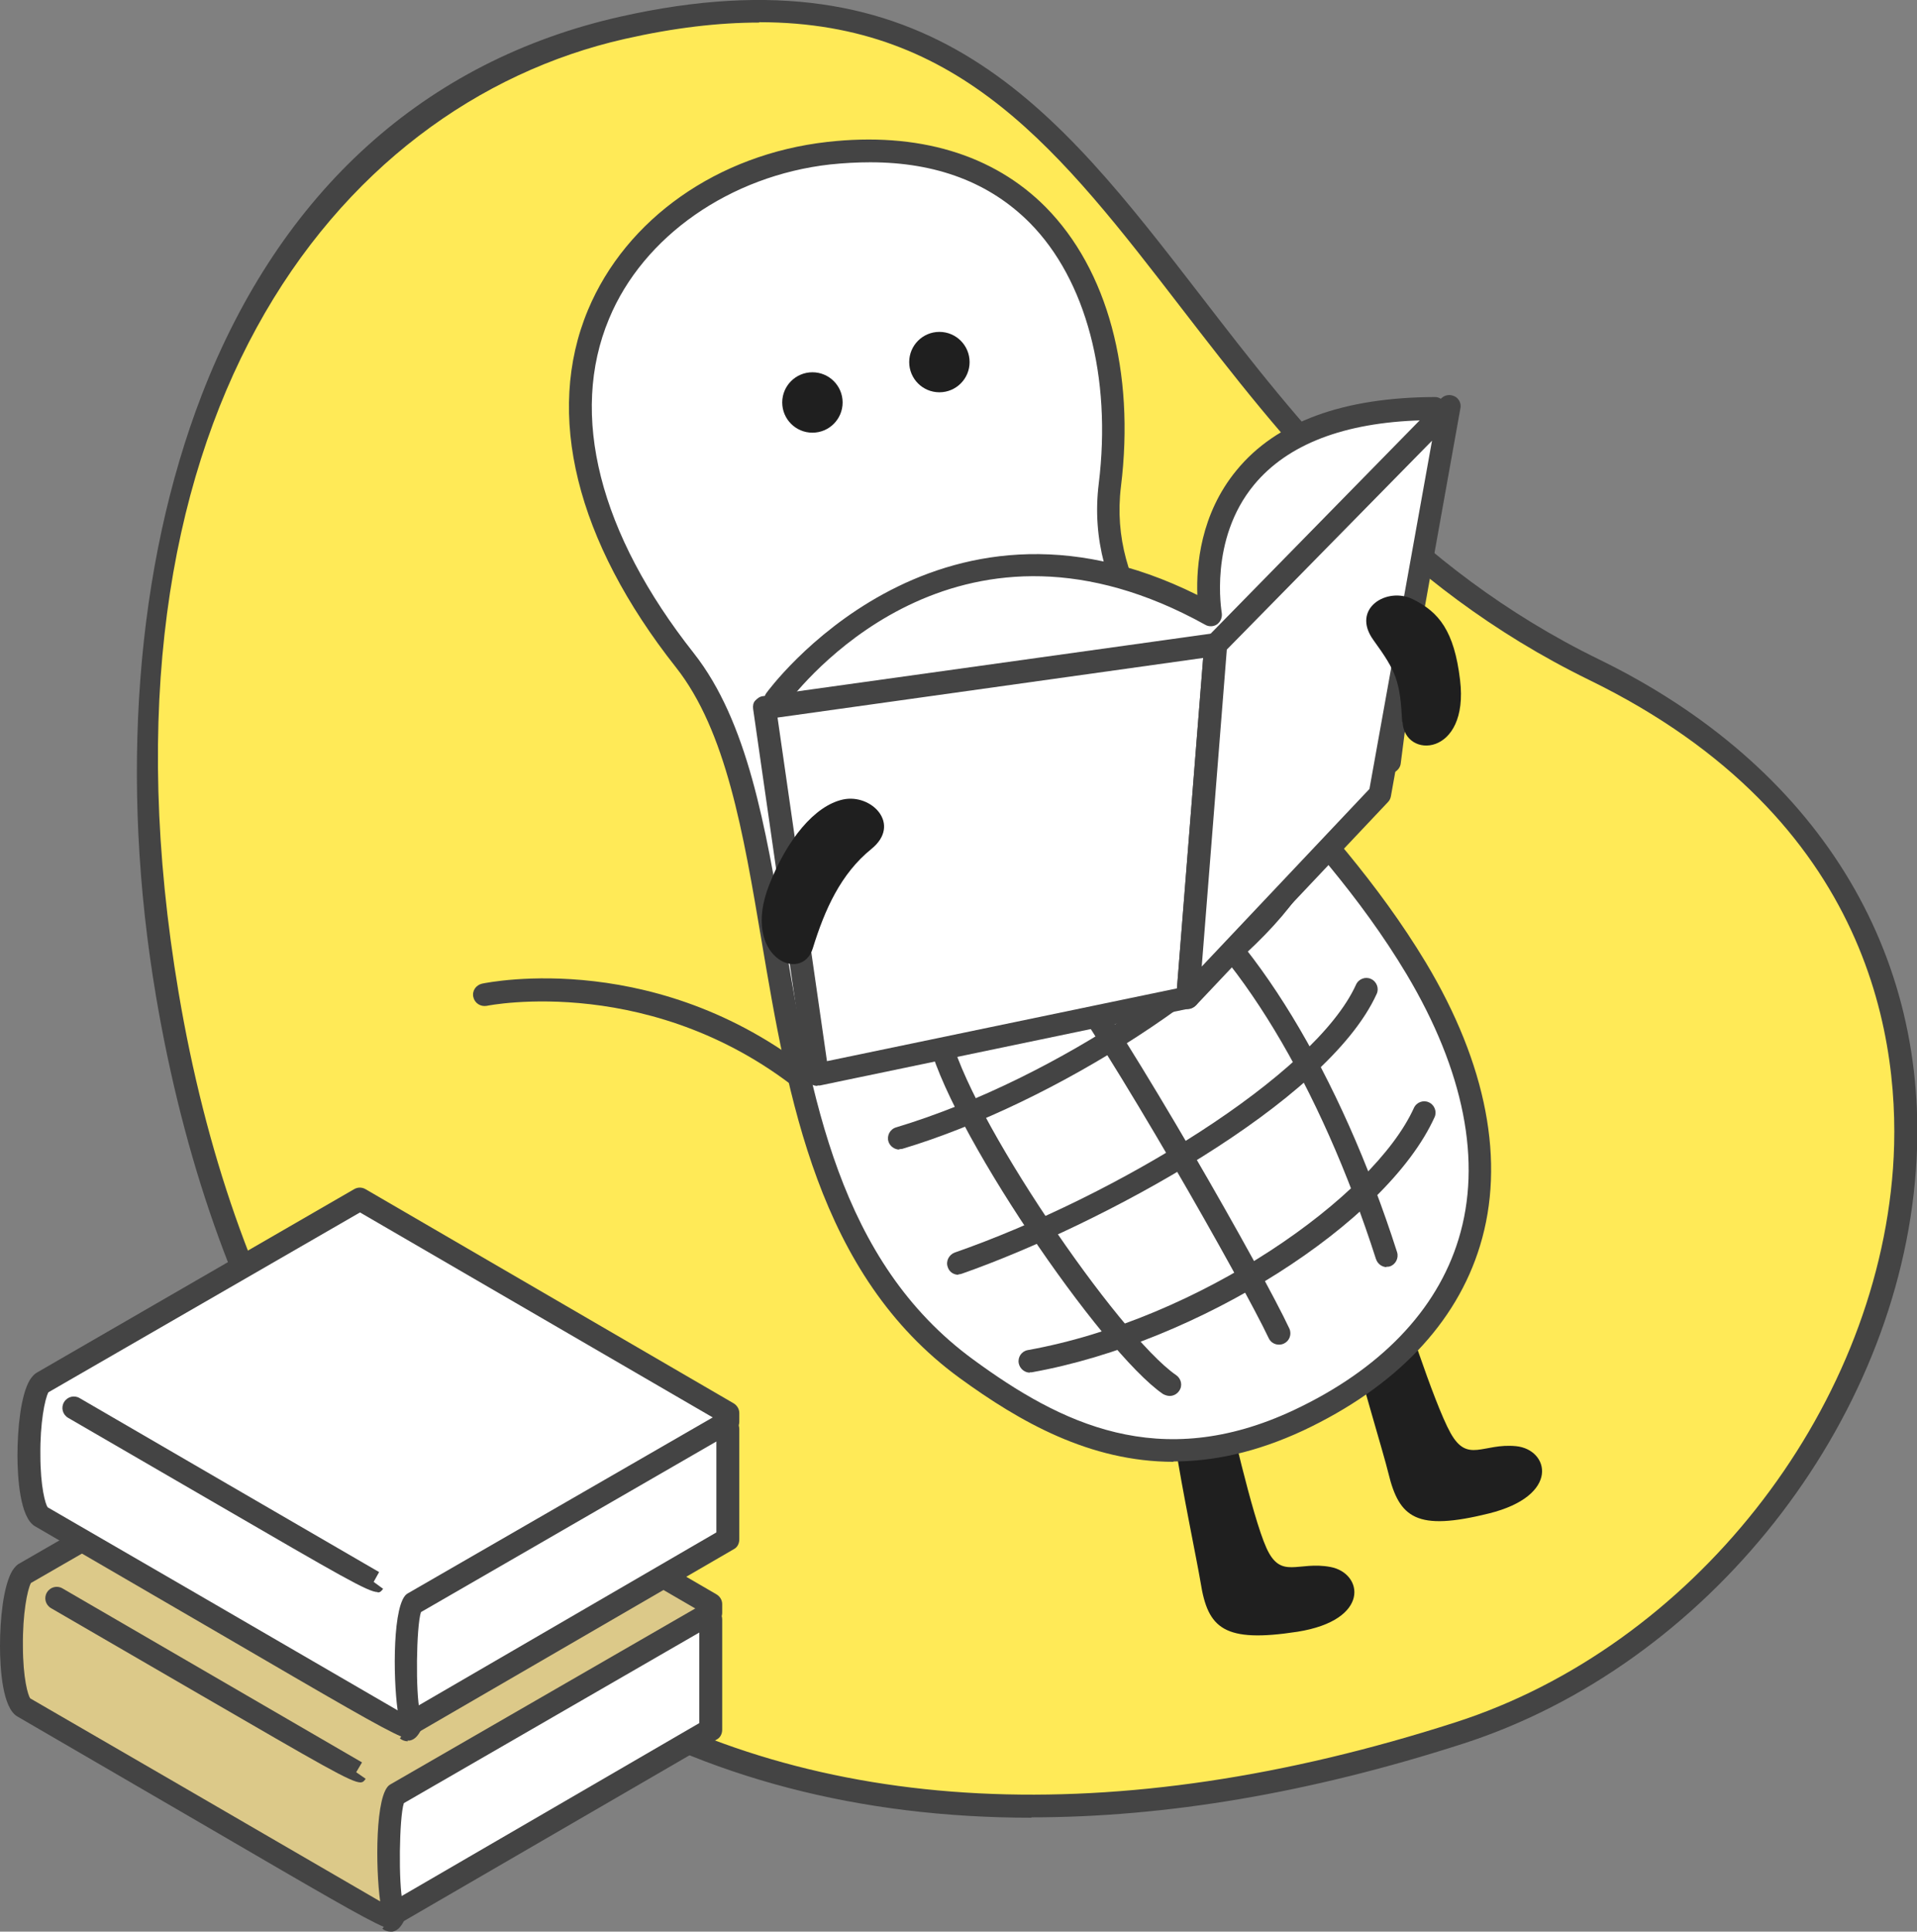
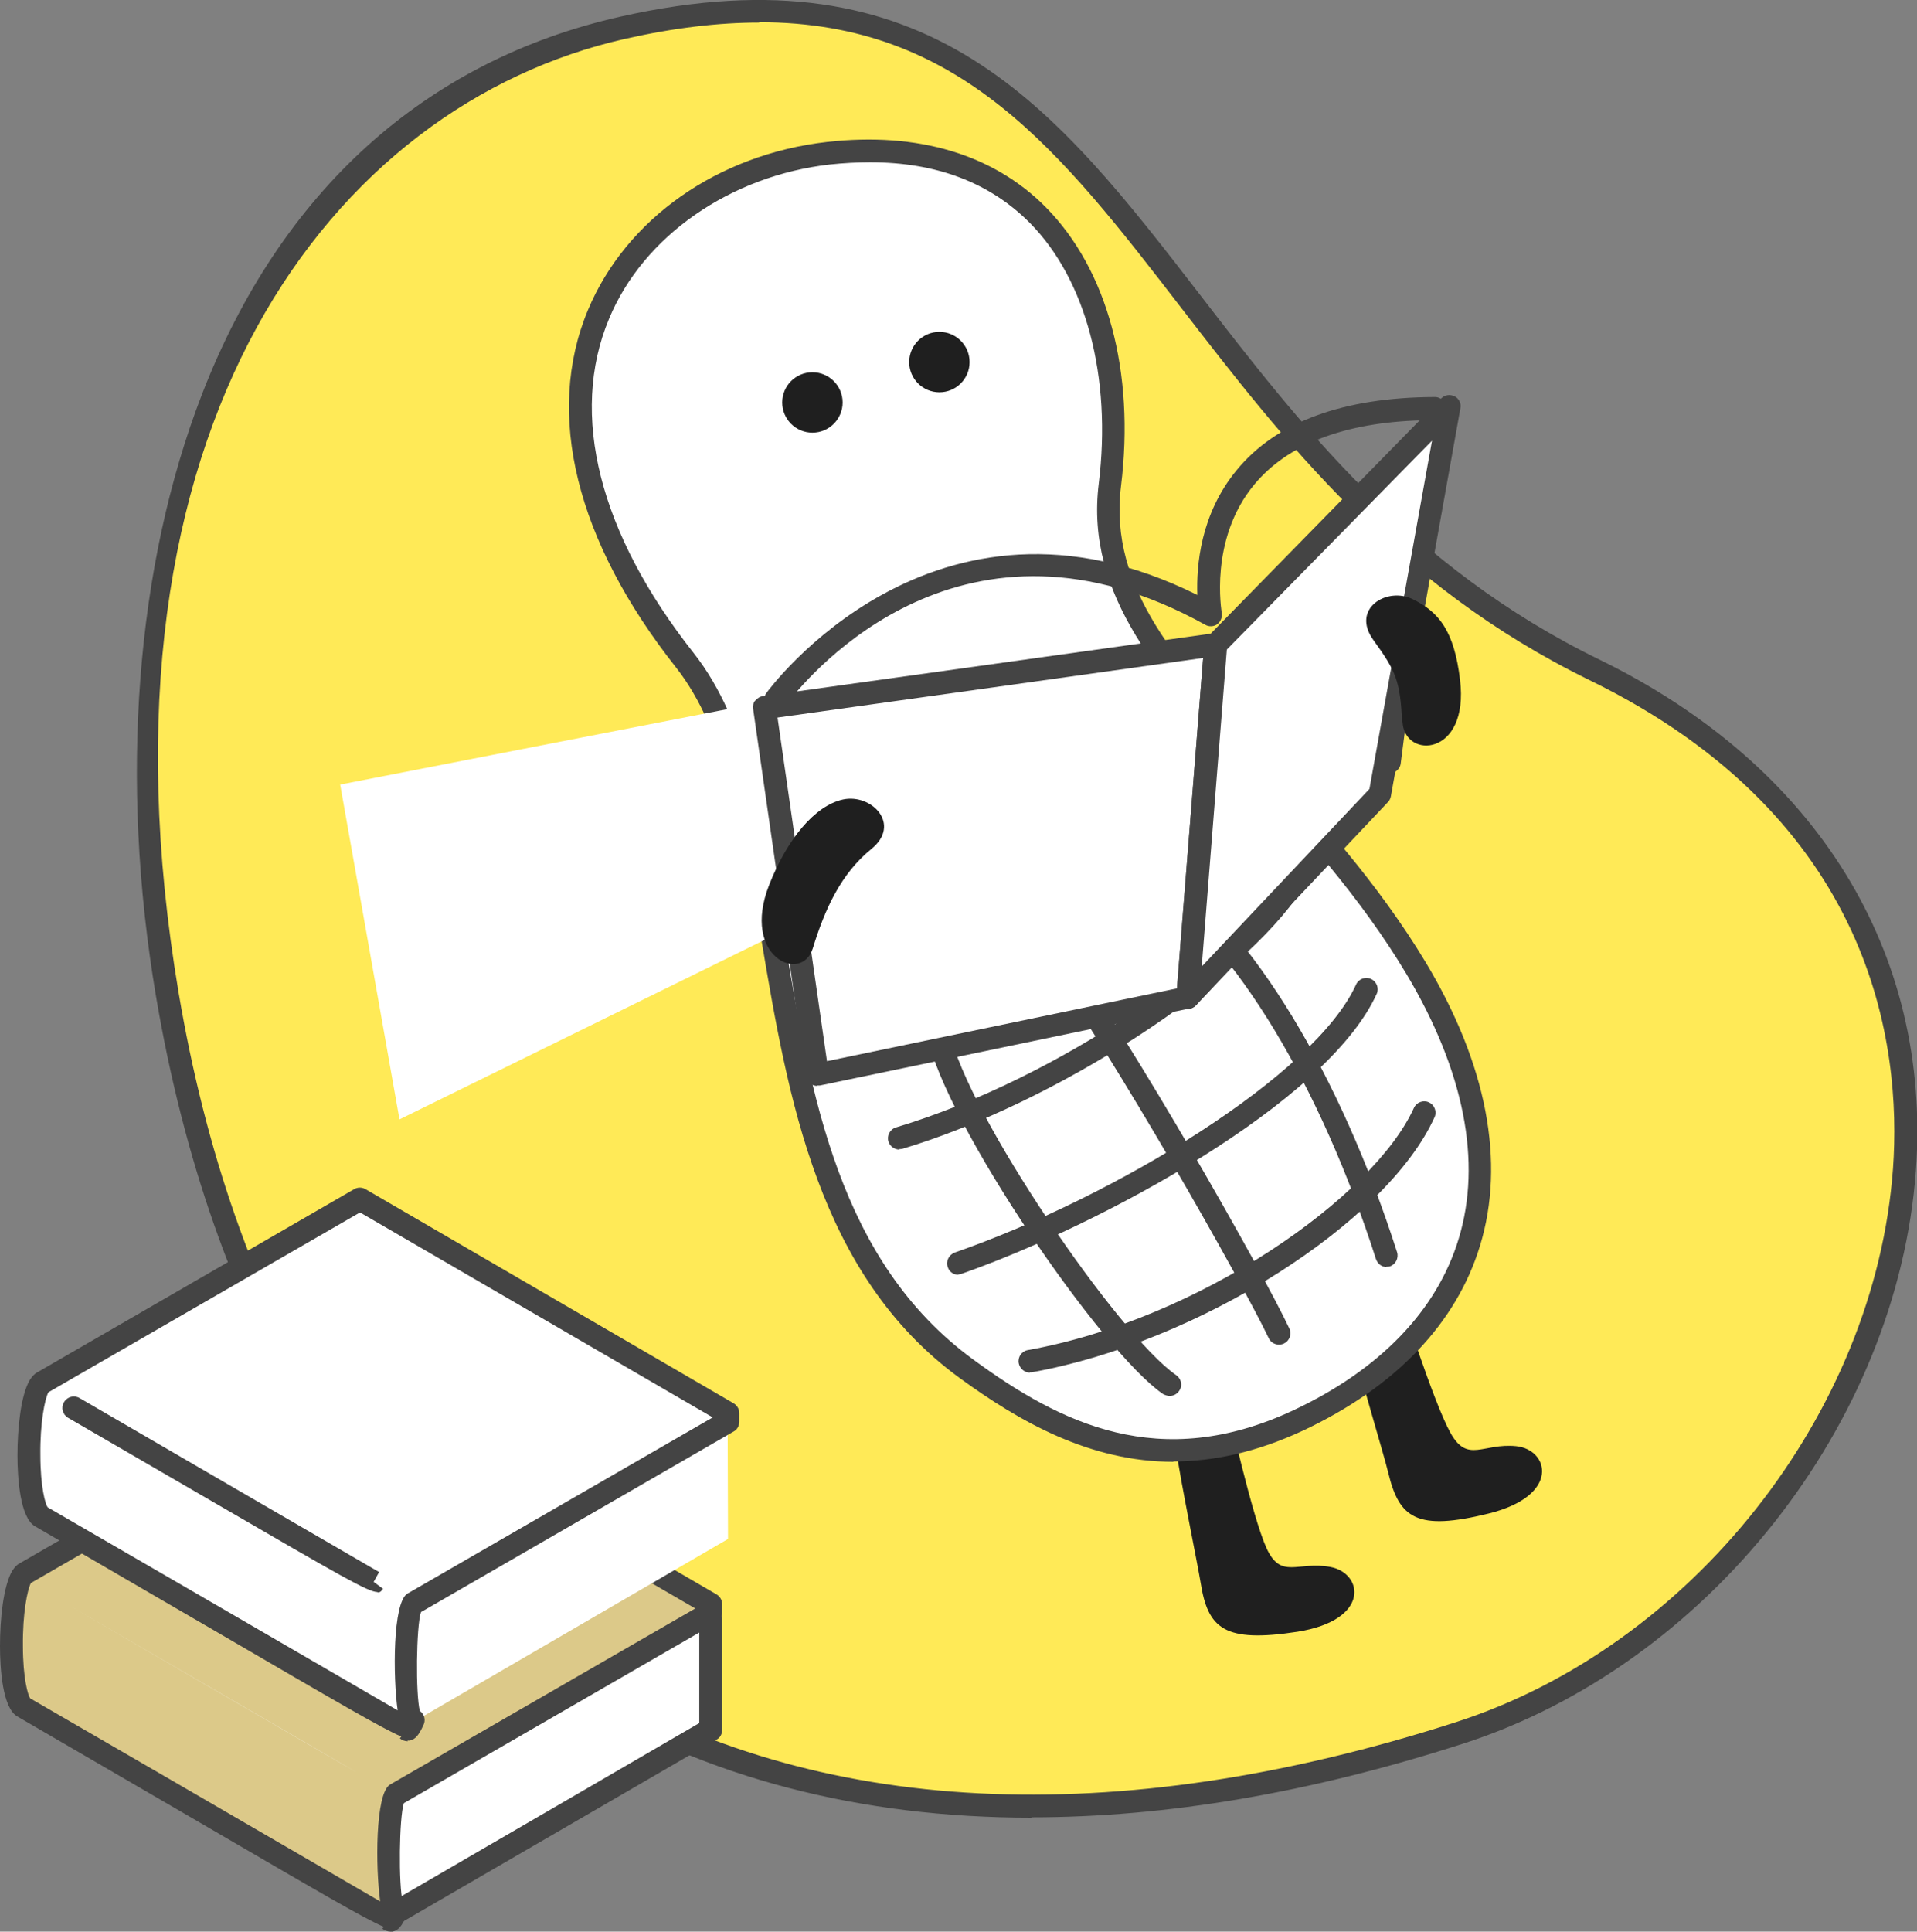
<svg xmlns="http://www.w3.org/2000/svg" id="_レイヤー_2" data-name="レイヤー 2" viewBox="0 0 52.69 53.08">
  <rect x="0" y="0" width="52.69" height="53.08" fill="#808080" stroke="none" />
  <defs>
    <style>
      .cls-1 {
        fill: #444;
      }

      .cls-2 {
        fill: #dcc989;
      }

      .cls-3 {
        fill: #f08a22;
      }

      .cls-4 {
        fill: #ffea57;
      }

      .cls-5 {
        fill: #fff;
      }

      .cls-6 {
        fill: #1f1f1f;
      }
    </style>
  </defs>
  <g id="_レイヤー_1-2" data-name="レイヤー 1">
    <g>
      <g>
        <path class="cls-4" d="M17.11.77c14.18-3.2,13.84,11.36,26.72,17.65,14.72,7.19,8.43,25.31-3.72,29.21-18.28,5.88-32.29-1.29-35.5-20.3C2.77,16.46,5.59,3.36,17.11.77Z" />
        <path class="cls-1" d="M28.35,49.95c-4.7,0-8.93-1.09-12.52-3.28-6.04-3.67-10.02-10.34-11.54-19.28-1.01-5.96-.56-11.84,1.26-16.55C7.71,5.26,11.68,1.67,17.04.46l.07.3-.07-.3c8.56-1.93,11.98,2.51,15.95,7.65,2.7,3.5,5.76,7.48,10.98,10.02,5.95,2.91,9.12,8.02,8.69,14.02-.5,6.98-5.74,13.61-12.46,15.77-4.19,1.35-8.16,2.02-11.85,2.02ZM20.87.62c-1.11,0-2.33.14-3.7.45C9.17,2.88,2.28,11.68,4.91,27.28c1.48,8.76,5.37,15.28,11.24,18.85,6.24,3.79,14.49,4.21,23.85,1.2,6.48-2.08,11.54-8.48,12.03-15.22.24-3.37-.52-9.6-8.34-13.42-5.35-2.61-8.45-6.64-11.2-10.2-3.33-4.32-6.07-7.88-11.62-7.88Z" />
      </g>
-       <path class="cls-1" d="M22.33,30.18c-.07,0-.14-.02-.2-.07-4.11-3.4-8.71-2.48-8.75-2.47-.17.03-.33-.07-.37-.24-.04-.17.07-.33.24-.37.2-.04,4.93-1,9.28,2.6.13.11.15.31.04.44-.06.07-.15.11-.24.11Z" />
      <g>
        <path class="cls-6" d="M37.16,36.86c.22.96.87,3.08,1,3.62.3,1.24.78,1.6,2.76,1.11s1.66-1.76.75-1.85-1.33.48-1.8-.36c-.47-.84-1.39-3.75-1.39-3.75l-1.33,1.23Z" />
        <path class="cls-6" d="M32.32,39.79c.14.98.59,3.15.68,3.7.2,1.26.64,1.66,2.66,1.35,2.02-.32,1.81-1.61.91-1.78s-1.36.36-1.76-.52c-.4-.88-1.06-3.85-1.06-3.85l-1.43,1.11Z" />
        <g>
          <path class="cls-5" d="M30.51,13.33c.59-4.82-1.54-9.81-7.72-9.12-5.33.6-10.07,6.2-3.95,13.93,3.49,4.41,1.3,14.77,7.74,19.47,2.32,1.69,5.22,3.25,9.13,1.42,4.8-2.26,6.65-6.7,3.23-12.42-3.42-5.72-9-8.55-8.42-13.28Z" />
          <path class="cls-1" d="M32.26,40.17c-2.31,0-4.23-1.1-5.88-2.3-3.9-2.84-4.72-7.72-5.45-12.03-.5-2.96-.97-5.75-2.35-7.5-2.75-3.48-3.61-6.97-2.42-9.82,1.05-2.51,3.57-4.28,6.58-4.62,2.49-.28,4.56.34,6,1.79,1.7,1.72,2.46,4.52,2.07,7.68-.34,2.8,1.57,4.88,3.98,7.52,1.45,1.58,3.08,3.37,4.4,5.56,1.68,2.8,2.19,5.49,1.49,7.78-.65,2.14-2.33,3.89-4.86,5.08-1.29.6-2.47.85-3.57.85ZM23.91,4.46c-.35,0-.72.02-1.1.06-2.74.31-5.13,1.97-6.07,4.24-1.1,2.63-.27,5.9,2.33,9.19,1.48,1.88,1.97,4.75,2.48,7.78.74,4.39,1.51,8.93,5.2,11.63,2.39,1.75,5.12,3.12,8.81,1.39,2.36-1.11,3.93-2.73,4.53-4.7.65-2.12.15-4.63-1.43-7.28-1.28-2.14-2.89-3.9-4.32-5.46-2.43-2.65-4.52-4.94-4.14-8.02h0c.36-2.93-.35-5.6-1.89-7.16-1.1-1.11-2.57-1.67-4.39-1.67Z" />
        </g>
        <circle class="cls-6" cx="22.33" cy="11.06" r=".83" />
        <g>
          <circle class="cls-3" cx="27.78" cy="19.71" r=".83" />
-           <path class="cls-1" d="M27.78,20.85c-.56,0-1.05-.41-1.13-.98h0c-.04-.3.03-.6.22-.85s.45-.4.75-.45c.3-.04.6.03.85.22.24.18.4.45.45.75s-.03.6-.22.85c-.18.24-.45.4-.75.45-.05,0-.11.01-.16.01ZM27.26,19.78c.04.28.3.48.59.44.14-.02.26-.09.34-.2.08-.11.12-.25.1-.38-.02-.14-.09-.26-.2-.34-.11-.08-.25-.12-.38-.1-.14.02-.26.09-.34.2-.08.11-.12.25-.1.38h0Z" />
        </g>
        <g>
          <circle class="cls-3" cx="29" cy="22.39" r=".83" />
          <path class="cls-1" d="M28.99,23.53c-.24,0-.48-.08-.68-.23-.24-.18-.4-.45-.45-.75h0c-.04-.3.03-.6.22-.85.18-.24.45-.4.75-.45.3-.04.6.03.85.22.24.18.4.45.45.75.09.62-.35,1.2-.97,1.29-.05,0-.11.01-.16.01ZM28.48,22.46c.02.14.09.26.2.34s.25.12.38.1c.28-.04.48-.3.44-.58-.02-.14-.09-.26-.2-.34-.11-.08-.25-.12-.38-.1-.14.02-.26.09-.34.2-.08.11-.12.25-.1.38Z" />
        </g>
        <circle class="cls-6" cx="25.82" cy="9.95" r=".83" />
        <path class="cls-1" d="M24.72,31.59c-.13,0-.26-.09-.3-.22-.05-.16.04-.34.21-.39,4.52-1.36,9.24-4.72,10.64-6.88.09-.15.29-.19.43-.09.14.09.19.29.09.43-1.65,2.54-6.78,5.87-10.99,7.13-.03,0-.06.01-.09.01Z" />
        <path class="cls-1" d="M26.34,35.03c-.13,0-.25-.08-.29-.21-.06-.16.03-.34.19-.4,4.42-1.54,9.9-4.87,11.03-7.36.07-.16.26-.23.41-.16.16.07.23.26.16.41-1.36,3-7.61,6.36-11.4,7.69-.03.01-.07.02-.1.02Z" />
        <path class="cls-1" d="M28.31,37.72c-.15,0-.28-.11-.31-.26-.03-.17.08-.33.25-.36,4.73-.85,9.5-4.21,10.61-6.65.07-.16.26-.23.41-.16.16.07.23.26.16.41-1.32,2.91-6.49,6.19-11.07,7.01-.02,0-.04,0-.06,0Z" />
        <path class="cls-1" d="M38.12,34.82c-.13,0-.25-.08-.3-.22-1.53-4.77-3.85-8.61-6.21-10.26-.14-.1-.18-.29-.08-.43.1-.14.29-.18.43-.08,2.47,1.73,4.87,5.68,6.44,10.58.05.16-.04.34-.2.39-.03.01-.06.01-.1.01Z" />
        <path class="cls-1" d="M32.15,38.36c-.06,0-.12-.02-.18-.05-1.69-1.15-5.98-7.42-6.48-9.83-.04-.17.07-.33.24-.37.17-.04.33.07.37.24.47,2.25,4.65,8.36,6.23,9.44.14.1.18.29.08.43-.06.09-.16.14-.26.14Z" />
        <path class="cls-1" d="M35.15,36.95c-.12,0-.23-.07-.28-.18-.7-1.48-4.34-7.91-6.08-10.25-.1-.14-.07-.33.07-.44.14-.1.33-.07.44.07,1.79,2.42,5.42,8.82,6.14,10.36.07.16,0,.34-.15.41-.04.02-.09.03-.13.03Z" />
      </g>
      <g>
        <g>
-           <path class="cls-5" d="M21.31,19.23s4.57-6.43,11.96-2.33c0,0-1.08-5.65,6.16-5.67l-1.25,9.71-15.24,7.49-1.63-9.2Z" />
+           <path class="cls-5" d="M21.31,19.23c0,0-1.08-5.65,6.16-5.67l-1.25,9.71-15.24,7.49-1.63-9.2Z" />
          <path class="cls-1" d="M22.95,28.74s-.1-.01-.14-.03c-.09-.04-.15-.13-.17-.22l-1.63-9.2c-.01-.08,0-.17.05-.24.05-.07,4.6-6.31,11.85-2.7-.03-.79.08-2.22,1.08-3.43,1.09-1.33,2.93-2,5.45-2.01h0c.09,0,.17.04.23.11.06.07.09.16.08.25l-1.25,9.71c-.01.1-.08.19-.17.24l-15.24,7.49s-.09.03-.14.03ZM21.64,19.31l1.54,8.65,14.72-7.23,1.18-9.18c-2.14.06-3.69.66-4.61,1.77-1.25,1.51-.89,3.5-.89,3.52.02.12-.03.24-.12.31s-.23.08-.33.02c-6.63-3.68-10.84,1.32-11.48,2.14Z" />
        </g>
        <g>
          <polygon class="cls-5" points="33.41 17.71 32.64 27.41 22.46 29.53 21.01 19.44 33.41 17.71" />
          <path class="cls-1" d="M22.46,29.84c-.06,0-.13-.02-.18-.06-.07-.05-.12-.13-.13-.21l-1.45-10.09c-.01-.08,0-.17.06-.23s.12-.11.21-.12l12.4-1.73c.09-.02.19.02.26.08.07.06.1.16.1.25l-.77,9.7c-.01.14-.11.25-.25.28l-10.18,2.12s-.04,0-.06,0ZM21.37,19.71l1.36,9.45,9.62-2,.72-9.08-11.71,1.64Z" />
        </g>
        <g>
          <polygon class="cls-5" points="33.41 17.71 32.64 27.41 37.93 21.82 39.84 11.16 33.41 17.71" />
          <path class="cls-1" d="M32.64,27.73s-.09,0-.13-.03c-.12-.05-.19-.18-.18-.31l.77-9.7c0-.07.04-.14.09-.19l6.42-6.55c.1-.1.24-.12.37-.06.12.06.19.2.16.33l-1.91,10.66c-.01.06-.04.12-.08.16l-5.28,5.59c-.06.06-.14.1-.23.1ZM33.72,17.85l-.69,8.71,4.61-4.88,1.72-9.57-5.64,5.74Z" />
        </g>
        <path class="cls-6" d="M38.54,19.83c-.06-1.12-.16-1.37-.79-2.24s.38-1.48,1.09-1.12c.71.35,1.13.87,1.29,2.21.26,2.12-1.53,2.19-1.58,1.16Z" />
        <path class="cls-6" d="M22.34,26.06c.33-1.07.77-2.05,1.61-2.73s0-1.53-.78-1.36-1.54,1.1-2.03,2.35c-.78,1.99.9,2.72,1.2,1.74Z" />
      </g>
    </g>
    <g>
      <g>
        <g>
          <polygon class="cls-5" points="9.43 41.65 .78 46.64 10.82 52.59 19.54 47.52 19.53 44.5 9.43 41.65" />
          <path class="cls-1" d="M10.82,52.9c-.06,0-.11-.01-.16-.04L.62,46.91c-.1-.06-.16-.16-.15-.27,0-.11.06-.21.16-.27l8.65-4.99c.07-.04.16-.05.24-.03l10.1,2.85c.14.04.23.16.23.3v3.03c0,.11-.05.22-.15.27l-8.72,5.06s-.1.04-.16.04ZM1.4,46.65l9.42,5.58,8.4-4.88v-2.61s-9.75-2.75-9.75-2.75l-8.07,4.66Z" />
        </g>
        <g>
          <path class="cls-2" d="M10.88,49.31l8.65-4.99v-.24s-10.11-5.88-10.11-5.88L.7,43.23s-.05.04-.08.09c-.18.29-.3,1.06-.3,1.91,0,.89.14,1.58.32,1.68,0,0,10.09,5.86,10.09,5.86.04.03.17-.25.17-.25-.28.16-.29-3.05,0-3.21Z" />
          <path class="cls-1" d="M10.73,53.08c-.08,0-.16-.03-.22-.08l.04-.05c-.52-.22-1.77-.95-5.03-2.85l-5.04-2.93C.07,46.94,0,45.86,0,45.23c0-.73.09-1.65.34-2.07.06-.09.12-.16.2-.2l8.72-5.03c.1-.06.22-.06.32,0l10.11,5.88c.1.06.16.16.16.27v.24c0,.11-.06.22-.16.27l-8.59,4.96c-.13.4-.15,2.25-.03,2.72,0,0,.02.01.03.02.1.09.13.24.07.36-.13.29-.23.4-.38.43-.02,0-.04,0-.06,0ZM9.42,38.56L.85,43.5c-.1.19-.23.85-.22,1.73,0,.89.14,1.36.2,1.44.06.03,7.71,4.47,9.62,5.58-.13-.91-.14-2.97.27-3.21l8.39-4.84-9.69-5.63ZM10.88,49.31h0,0Z" />
        </g>
        <g>
          <path class="cls-5" d="M1.56,43.92s8.24,4.79,8.24,4.78" />
-           <path class="cls-1" d="M9.91,48.98c-.26,0-1.04-.46-4.39-2.4l-4.12-2.39c-.15-.09-.2-.28-.11-.43.09-.15.28-.2.43-.11,0,0,8.11,4.71,8.23,4.78l-.16.27h0s.26.18.26.18c-.04.06-.07.1-.15.1Z" />
        </g>
      </g>
      <g>
        <g>
          <polygon class="cls-5" points="9.9 36.42 1.25 41.41 11.29 47.36 20.01 42.29 20 39.26 9.9 36.42" />
-           <path class="cls-1" d="M11.29,47.67c-.06,0-.11-.01-.16-.04l-10.04-5.95c-.1-.06-.16-.16-.15-.27,0-.11.06-.21.16-.27l8.65-4.99c.07-.04.16-.05.24-.03l10.1,2.85c.14.04.23.16.23.3v3.03c0,.11-.05.22-.15.27l-8.72,5.06s-.1.04-.16.04ZM1.87,41.41l9.42,5.58,8.4-4.88v-2.61s-9.75-2.75-9.75-2.75l-8.07,4.66Z" />
        </g>
        <g>
          <path class="cls-5" d="M11.35,44.07l8.65-4.99v-.24s-10.11-5.88-10.11-5.88l-8.72,5.04s-.05.04-.08.09c-.18.29-.3,1.06-.3,1.91,0,.89.14,1.58.32,1.68,0,0,10.09,5.86,10.09,5.86.04.03.17-.25.17-.25-.28.16-.29-3.05,0-3.21Z" />
          <path class="cls-1" d="M11.21,47.85c-.08,0-.16-.03-.22-.08l.04-.05c-.52-.22-1.77-.95-5.03-2.85l-5.04-2.93c-.41-.24-.48-1.33-.48-1.95,0-.73.09-1.65.34-2.07.06-.09.12-.16.19-.2l8.72-5.04c.1-.06.22-.06.32,0l10.11,5.88c.1.06.16.16.16.27v.24c0,.11-.06.22-.16.27l-8.59,4.96c-.13.4-.15,2.25-.03,2.72,0,0,.02.01.03.02.1.09.13.24.07.36-.13.29-.23.4-.38.43-.02,0-.04,0-.06,0ZM11.21,47.01s0,0,0,0c0,0,0,0,0,0ZM9.89,33.32l-8.56,4.94c-.1.19-.23.85-.22,1.72,0,.89.14,1.36.2,1.44.06.03,7.71,4.47,9.62,5.58-.13-.91-.14-2.97.27-3.21h0l8.39-4.84-9.69-5.63Z" />
        </g>
        <g>
          <path class="cls-5" d="M2.04,38.69s8.24,4.79,8.24,4.78" />
          <path class="cls-1" d="M10.38,43.75c-.26,0-1.03-.45-4.39-2.4l-4.12-2.39c-.15-.09-.2-.28-.11-.43.09-.15.28-.2.43-.11.08.05,8.11,4.71,8.23,4.78l-.15.27.26.19c-.04.05-.07.1-.15.1Z" />
        </g>
      </g>
    </g>
  </g>
</svg>